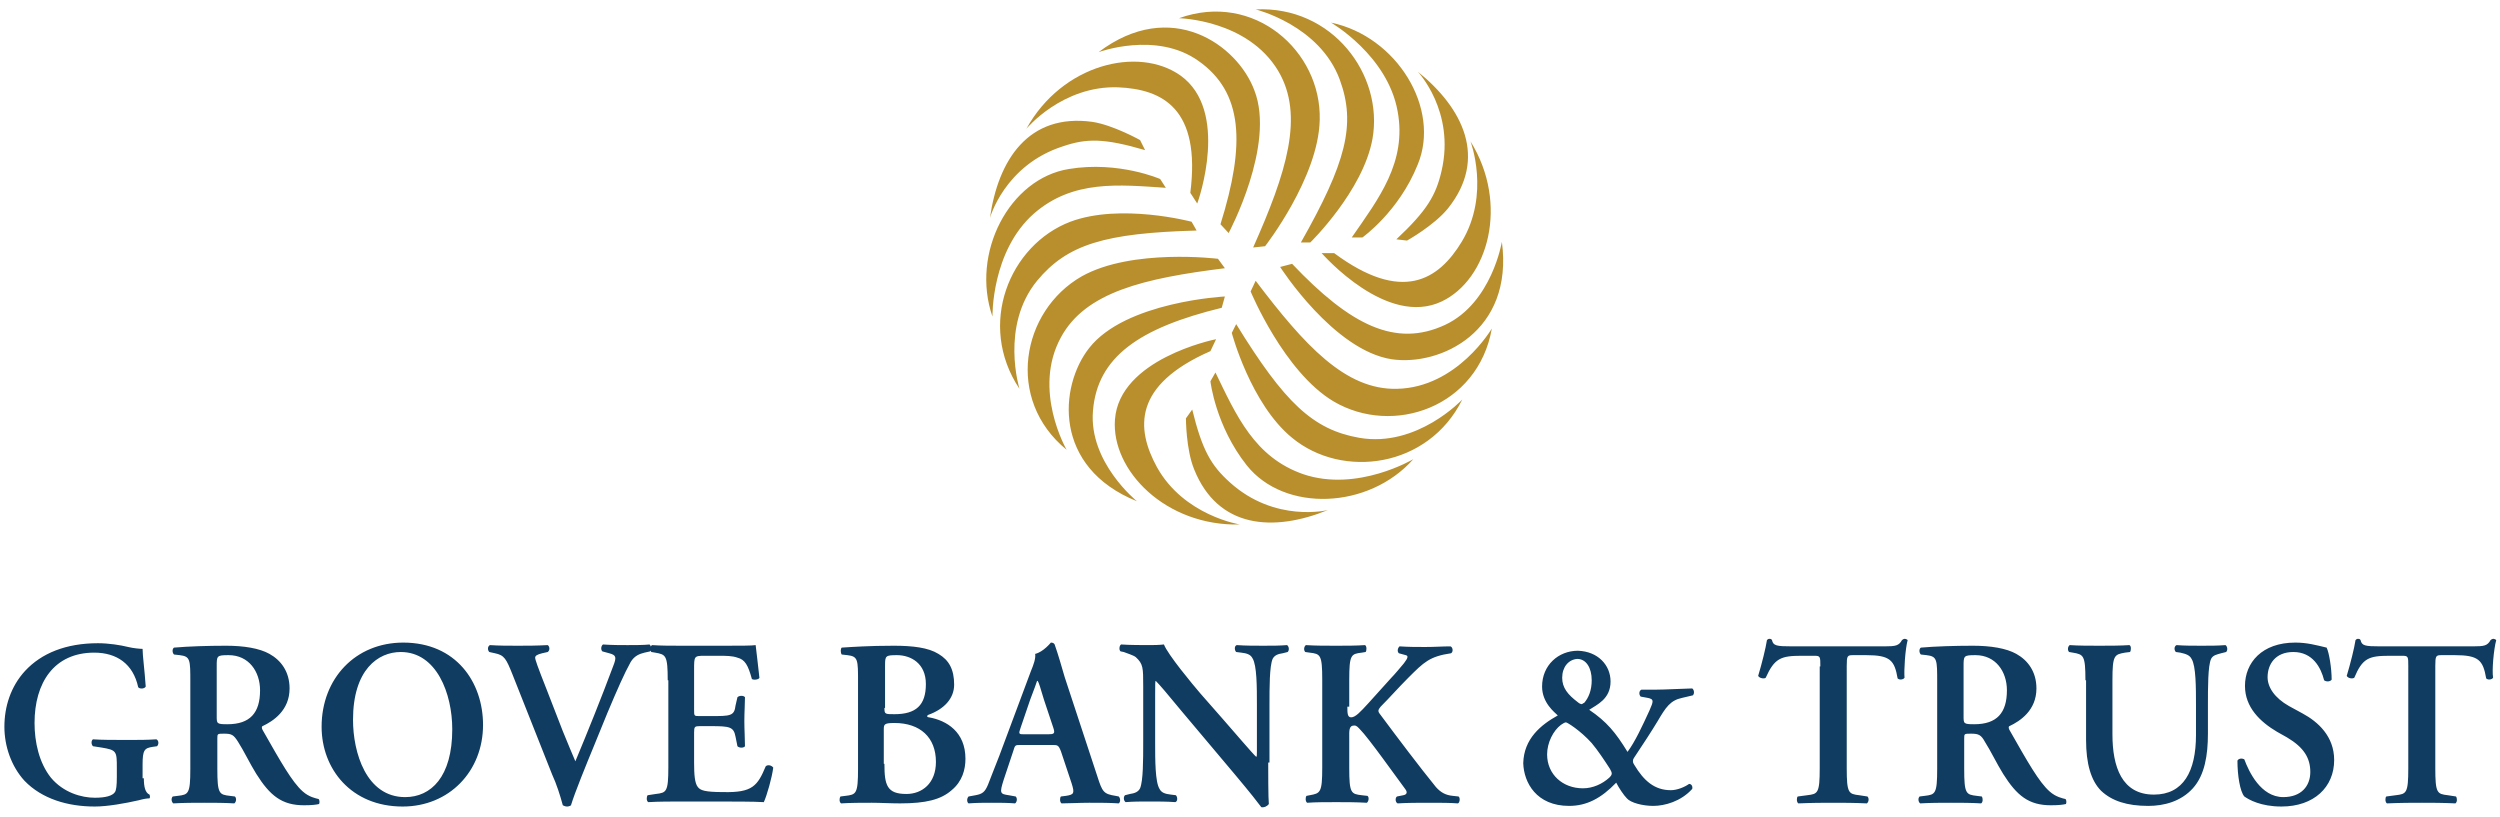
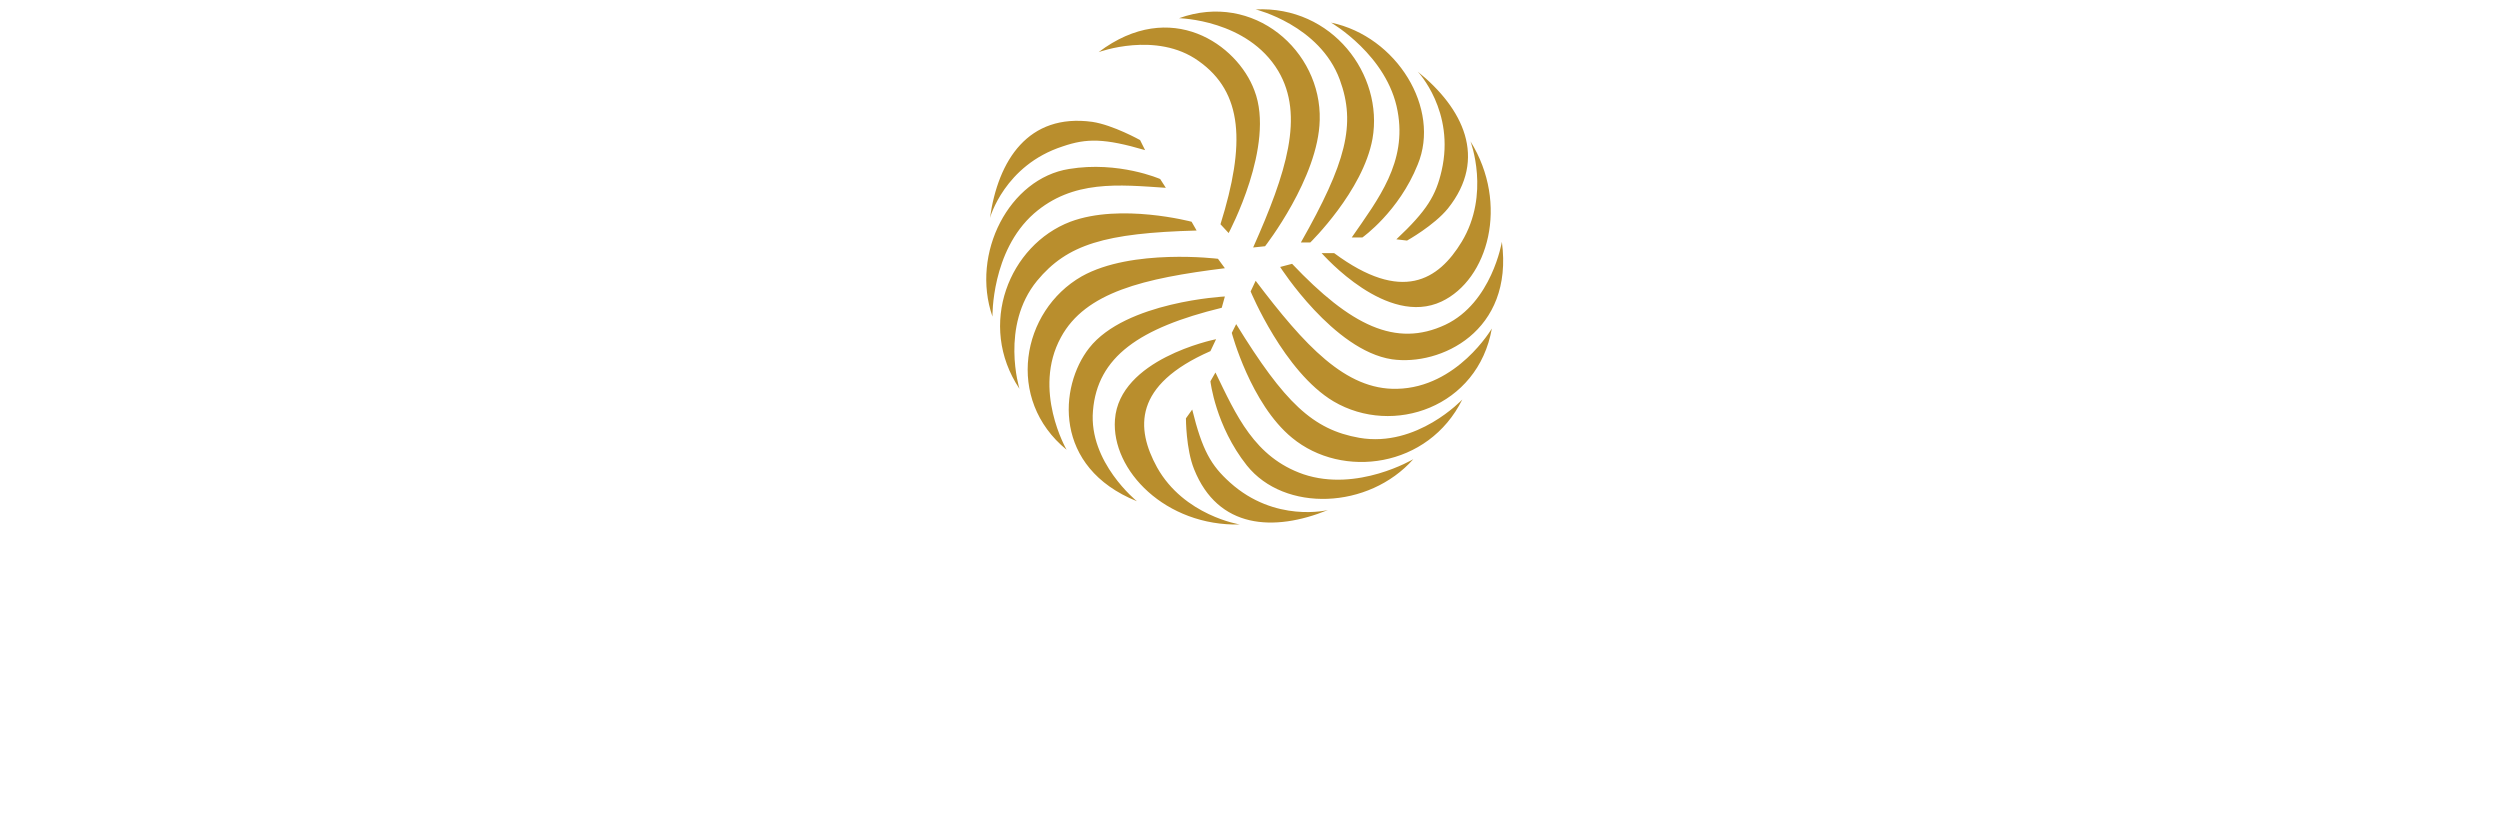
<svg xmlns="http://www.w3.org/2000/svg" width="398" height="130" viewBox="0 0 398 130">
  <style type="text/css">.st0{fill:#103C61;} .st1{fill:#B98E2D;}</style>
-   <path class="st0" d="M22.9 123.9c0 1.3.2 2.3.9 2.6.1.2.1.5 0 .6-.4 0-1 .1-1.7.3-2.2.5-5 1-7 1-4.3 0-8.4-1.2-11.2-4.1-2.1-2.3-3.2-5.5-3.2-8.6 0-3.2 1-6.4 3.3-8.9 2.6-2.8 6.5-4.4 11.6-4.4 1.7 0 3.6.3 4.8.6.8.2 1.9.3 2.3.3 0 1.1.3 3.1.5 6-.2.4-1 .4-1.2.1-.8-3.7-3.4-5.5-7-5.5-6.4 0-9.5 4.8-9.5 11.2 0 3 .7 6.3 2.6 8.7 2 2.4 4.9 3.2 7 3.2 1.7 0 2.8-.3 3.2-.9.2-.3.3-1 .3-2.4v-1.4c0-2.7 0-2.9-2.5-3.3l-1.3-.2c-.3-.3-.3-.9 0-1.1 1.4.1 3.2.1 5.7.1 1.6 0 2.9 0 4.4-.1.4.2.4.8.1 1.1l-.7.1c-1.3.2-1.6.5-1.6 2.8v2.2zM30.3 108.6c0-3.6 0-4.1-1.7-4.3l-.9-.1c-.3-.3-.3-.9 0-1.1 2.3-.2 5.4-.3 8.3-.3 2.8 0 5.3.4 6.9 1.3 1.8 1 3.2 2.8 3.2 5.5 0 3.5-2.6 5.2-4.3 6-.2.1-.1.4 0 .6 2.9 5.1 4.7 8.3 6.4 9.8 1 .9 2.1 1.1 2.5 1.2.2.1.2.6.1.8-.4.1-1.1.2-2.4.2-3.5 0-5.4-1.5-7.6-5-1-1.6-2-3.7-2.9-5.1-.7-1.1-1-1.3-2.2-1.3-1.1 0-1.1 0-1.1.8v4.8c0 4 .3 4.1 2 4.3l.8.1c.3.3.2.9-.1 1.1-1.6-.1-3.2-.1-4.8-.1-1.6 0-3.2 0-4.9.1-.3-.2-.4-.8-.1-1.1l.8-.1c1.7-.2 2-.3 2-4.3v-13.8zm4.2 5.4c0 1.2 0 1.3 1.7 1.3 3.6 0 5.2-1.8 5.2-5.4 0-3-1.8-5.6-5-5.6-1.9 0-1.9.1-1.9 1.8v7.9zM76.9 115.4c0 7.4-5.4 13-12.8 13-8.2 0-12.9-6-12.9-12.7 0-7.7 5.4-13.4 13-13.4 8.4 0 12.7 6.3 12.7 13.1zm-20.7-.8c0 5.2 2.1 12.3 8.3 12.3 4.1 0 7.5-3.2 7.5-10.8 0-5.7-2.5-12.3-8.2-12.3-3.6 0-7.6 2.8-7.6 10.8zM94.7 118.4c-1.4 3.4-3.2 7.8-3.8 9.8-.1.1-.4.2-.6.2-.3 0-.5-.1-.7-.2-.4-1.5-1-3.4-1.7-4.9l-6.3-15.9c-1-2.5-1.3-3.1-2.8-3.4l-.9-.2c-.3-.3-.3-.9.1-1.1 1.4.1 3 .1 4.4.1 1.6 0 2.9 0 4.8-.1.3.2.4.8 0 1.1l-.9.2c-.8.2-1.1.4-1.1.7 0 .3.3 1.2 1.8 5l2.6 6.7c.7 1.7 1.6 3.9 2 4.8 2-4.8 4.1-10 6-15.1.6-1.5.5-1.8-.6-2.1l-1.1-.3c-.3-.3-.2-.9.1-1.1 1.5.1 2.7.1 3.9.1 1.3 0 2.5 0 3.5-.1.3.2.3.8.1 1.1l-.9.2c-.8.2-1.6.5-2.2 1.5-1 1.8-2.1 4.3-3.7 8.1l-2 4.9zM106.3 108.3c0-4-.3-4.1-2-4.4l-.6-.1c-.3-.3-.2-.9.1-1.1 1.4.1 3.1.1 4.7.1h6.9c2.3 0 4.4 0 4.9-.1.1.6.4 3.6.6 5.2-.1.3-.9.4-1.2.2-.6-2.2-1.1-3.1-2.3-3.4-.8-.3-1.9-.3-2.9-.3h-2.4c-1.6 0-1.6.1-1.6 2.2v6.4c0 1 0 1 .9 1h1.7c3.2 0 3.8 0 4-1.7l.3-1.3c.3-.3 1-.3 1.2 0 0 1-.1 2.4-.1 3.8s.1 2.8.1 4c-.2.3-.9.3-1.2 0l-.3-1.5c-.3-1.6-.9-1.7-4-1.7h-1.7c-.8 0-.9.1-.9 1v4.8c0 1.9.1 3.3.6 3.9.4.5 1 .8 4.1.8 4.6.1 5.4-1 6.7-4.1.3-.3.9-.2 1.2.2-.2 1.6-1 4.4-1.5 5.5-1.6-.1-4.7-.1-8.9-.1h-4.1c-1.6 0-3.8 0-5.4.1-.3-.2-.3-.8-.1-1.1l1.3-.2c1.7-.2 2-.3 2-4.3v-13.8zM136.6 108.6c0-3.6 0-4.1-1.7-4.3l-.9-.1c-.2-.3-.2-.9 0-1.1 1.6-.1 4.3-.3 8.3-.3 3 0 5.5.3 7.1 1.3 1.7 1 2.5 2.5 2.5 4.9 0 2.2-1.6 3.9-4.1 4.8-.1 0-.2.2-.2.2 0 .1.1.2.3.2 2.8.5 5.8 2.3 5.8 6.6 0 1.7-.5 3.6-2.2 5-1.7 1.5-4.1 2.1-8.2 2.1-1.6 0-3.1-.1-4.5-.1-1.6 0-3.3 0-4.9.1-.3-.2-.3-.8-.1-1.1l.8-.1c1.7-.2 2-.3 2-4.3v-13.8zm4.2 4.1c0 1 .1 1 1.6 1 3.4 0 5-1.4 5-4.8 0-3.3-2.4-4.6-4.6-4.6-1.8 0-1.9.1-1.9 1.6v6.8zm0 8.9c0 3.4.4 4.8 3.5 4.8 2.5 0 4.7-1.7 4.7-5.1 0-3.9-2.5-6.2-6.6-6.2-1.6 0-1.7.2-1.7 1v5.5zM162.5 118.6c-.9 0-.9 0-1.2 1l-1.5 4.5c-.7 2.2-.6 2.3.8 2.5l1.1.2c.3.3.2.9-.1 1.1-1.2-.1-2.4-.1-3.8-.1-1.2 0-2.3 0-3.6.1-.3-.2-.3-.8 0-1.1l1.1-.2c1.1-.2 1.5-.5 2-1.7.4-1 1-2.6 1.8-4.6l5-13.4c.5-1.2.8-2.1.7-2.8 1.3-.3 2.5-1.8 2.5-1.8.3 0 .5.1.6.3.6 1.7 1.1 3.5 1.6 5.2l5.2 15.8c.8 2.5 1 2.8 2.9 3.1l.5.1c.3.3.3.9 0 1.1-1.5-.1-2.8-.1-4.7-.1-1.6 0-3.2.1-4.4.1-.3-.2-.3-.9-.1-1.1l.8-.1c1.3-.2 1.4-.4.9-2l-1.7-5.1c-.4-1-.5-1-1.5-1h-4.9zm4.3-1.7c1 0 1.2-.1.9-1l-1.5-4.5c-.6-2-.8-2.7-1-3h-.1c-.1.3-.4 1.2-1.1 3l-1.5 4.4c-.4 1.1-.3 1.1.6 1.1h3.7zM201.9 121.4c0 1.1 0 5.8.1 6.6-.3.4-.8.6-1.2.5-.6-.8-1.6-2.1-4.2-5.2l-8.5-10.1c-2.3-2.8-3.5-4.2-4.1-4.8-.1 0-.1.4-.1 2.4v7.4c0 2.8 0 6.3.7 7.4.3.6.9.8 1.8.9l.8.1c.3.3.3 1-.1 1.1-1.3-.1-2.8-.1-4.1-.1-1.5 0-2.5 0-3.8.1-.3-.2-.4-.8-.1-1.1l.8-.2c.7-.1 1.3-.3 1.6-.9.5-1.2.5-4.5.5-7.4v-8.9c0-2.9 0-3.5-1.2-4.6-.4-.3-1.4-.6-1.9-.8l-.5-.1c-.3-.2-.2-1 .1-1.1 1.4.1 3.4.1 4.3.1.8 0 1.6 0 2.5-.1.6 1.6 4.6 6.4 5.8 7.8l3.6 4.1c1.5 1.7 4.9 5.7 5.3 6 .1-.1.1-.3.1-.9v-7.4c0-2.8 0-6.3-.7-7.4-.3-.6-.9-.8-1.8-.9l-.8-.1c-.3-.3-.3-1 .1-1.1 1.4.1 2.8.1 4.2.1 1.6 0 2.5 0 3.8-.1.3.2.4.8.1 1.1l-.8.2c-.7.1-1.3.3-1.6.9-.5 1.2-.5 4.5-.5 7.4v9.1zM214.5 112.5c0 1 0 1.7.6 1.7.7 0 1.5-.9 2.7-2.2l3.7-4.1c.5-.5 1.5-1.7 2-2.3.7-.9.7-1.2.3-1.3l-1.1-.3c-.3-.3-.2-.8.1-1.1 1.5.1 2.7.1 4.1.1 1.6 0 2.7-.1 4-.1.4.1.5.9.1 1.1-3.4.5-4.3 1.4-6.8 3.9-1.6 1.6-3 3.2-4.4 4.6-.4.5-.5.7-.1 1.2 2.9 3.9 6.3 8.4 8.9 11.6.8.9 1.6 1.3 2.7 1.4l.9.1c.3.2.2 1-.1 1.1-1.3-.1-2.7-.1-4.6-.1-1.8 0-3.4 0-5 .1-.4-.2-.4-.9-.1-1.1l1-.2c.6-.1.7-.5.3-1-1.5-2-5.8-8.1-7.2-9.5-.3-.3-.5-.6-.9-.6-.9 0-.8.9-.8 2v4.8c0 4 .3 4.1 2 4.3l.9.1c.3.2.2.9-.1 1.1-1.7-.1-3.3-.1-4.9-.1-1.6 0-3.3 0-4.6.1-.3-.2-.3-.9-.1-1.1l.5-.1c1.7-.3 2-.4 2-4.4v-14c0-4-.3-4.1-2-4.3l-.7-.1c-.3-.3-.2-.9.1-1.1 1.5.1 3.1.1 4.8.1 1.6 0 3.2 0 4.6-.1.3.1.3.9.1 1.1l-.6.1c-1.7.2-2 .3-2 4.3v4.3zM256.4 108.5c0 2.8-2.2 3.7-3.4 4.5 2.8 1.9 4.2 3.6 6.1 6.7 1.2-1.6 2.4-4.2 3.5-6.6.6-1.4.8-1.8-.3-2l-1.1-.2c-.3-.3-.3-.9.1-1.1h2c1.8 0 5.3-.2 6.1-.2.3.2.4.8.1 1.1l-1.7.4c-1.9.4-2.6 1.5-3.9 3.7-.9 1.5-2.2 3.5-3.8 5.9-.2.3-.2.7.1 1.1 1.5 2.5 3.2 4 5.8 4 1 0 2.2-.5 2.9-1 .4 0 .6.4.5.8-1.8 2-4.4 2.7-6.2 2.7-1.7 0-3.6-.5-4.2-1.2-.5-.5-1.3-1.7-1.7-2.5-2.4 2.5-4.7 3.7-7.5 3.7-5.2 0-7.2-3.7-7.3-6.8.1-3.9 2.8-6.1 5.5-7.6-.5-.5-2.5-2-2.5-4.6 0-3.4 2.6-5.7 5.7-5.7 3.2.1 5.2 2.3 5.2 4.9zm-7.1 6.5c-.2 0-.5.2-.8.4-1.2.9-2.2 2.8-2.2 4.7 0 3.2 2.5 5.4 5.7 5.4 1.6 0 3.1-.7 4.2-1.7.5-.5.5-.7.1-1.4-.9-1.4-1.9-2.9-2.9-4.1-1.8-2-3.9-3.3-4.1-3.3zm-.6-7.1c0 1.6.9 2.7 2.5 3.9.2.2.5.3.6.3.1 0 .3-.2.4-.2.7-.8 1.2-2 1.2-3.6 0-2-.9-3.4-2.3-3.4-1.4.1-2.4 1.3-2.4 3zM289.8 106.1c0-1.6 0-1.7-1-1.7h-2c-3.3 0-4.3.4-5.7 3.5-.2.2-1 .1-1.2-.3.6-2 1.2-4.4 1.4-5.7.1-.1.2-.2.4-.2.1 0 .3 0 .4.2.2.9.7 1 3.2 1H300c1.8 0 2.3-.1 2.8-1 .1-.1.3-.2.4-.2.2 0 .4.1.5.2-.4 1.5-.6 4.8-.5 6-.2.3-.8.4-1.1.1-.5-2.9-1.2-3.7-5-3.7H295c-.9 0-1 .1-1 1.7v16.3c0 4 .3 4.1 2 4.3l1.3.2c.3.3.2.9-.1 1.1-2.1-.1-3.7-.1-5.3-.1-1.6 0-3.3 0-5.6.1-.3-.2-.3-.9-.1-1.1l1.5-.2c1.7-.2 2-.3 2-4.3v-16.2zM308.4 108.6c0-3.6 0-4.1-1.7-4.3l-.9-.1c-.3-.3-.3-.9 0-1.1 2.3-.2 5.4-.3 8.3-.3 2.8 0 5.3.4 6.9 1.3 1.8 1 3.2 2.8 3.2 5.5 0 3.5-2.6 5.2-4.3 6-.2.1-.1.4 0 .6 2.9 5.1 4.7 8.3 6.4 9.8 1 .9 2.1 1.1 2.5 1.2.2.1.2.6.1.8-.4.1-1.1.2-2.4.2-3.5 0-5.4-1.5-7.6-5-1-1.6-2-3.7-2.9-5.1-.6-1.1-1-1.3-2.2-1.3-1.1 0-1.1 0-1.1.8v4.8c0 4 .3 4.1 2 4.3l.8.1c.2.3.2.9-.1 1.1-1.6-.1-3.2-.1-4.8-.1-1.6 0-3.2 0-4.9.1-.3-.2-.4-.8-.1-1.1l.8-.1c1.7-.2 2-.3 2-4.3v-13.8zm4.2 5.4c0 1.2 0 1.3 1.7 1.3 3.6 0 5.2-1.8 5.2-5.4 0-3-1.8-5.6-5-5.6-1.9 0-1.9.1-1.9 1.8v7.9zM332 108.3c0-4-.3-4.1-2-4.4l-.6-.1c-.3-.3-.2-.9.1-1.1 1.4.1 3.1.1 4.7.1s3.3 0 4.8-.1c.3.1.3.8.1 1.1l-.8.1c-1.7.3-2 .4-2 4.4v8.6c0 5.2 1.5 9.6 6.6 9.6 4.7 0 6.7-3.7 6.7-9.5v-4.7c0-2.8 0-6.3-.7-7.4-.3-.6-.9-.8-1.8-1l-.7-.1c-.3-.3-.3-.9.1-1.1 1.2.1 2.6.1 4 .1 1.5 0 2.5 0 3.8-.1.3.2.4.8.1 1.1l-.8.2c-.7.2-1.3.3-1.6.9-.5 1.1-.5 4.5-.5 7.4v4.5c0 3.4-.5 6.6-2.4 8.7-1.9 2.1-4.6 2.8-7.1 2.8-3.4 0-5.8-.8-7.5-2.4-1.6-1.6-2.4-4.3-2.4-8.1v-9.5zM357.3 126.8c-.7-.8-1.1-3.4-1.1-5.7.2-.4.8-.4 1.1-.2.7 1.9 2.6 6 6.2 6 2.8 0 4.3-1.7 4.3-4 0-2.2-1-3.9-3.7-5.5l-1.6-.9c-2.7-1.6-5.1-3.9-5.1-7.3 0-3.7 2.7-6.9 8-6.9 1.9 0 3.3.4 5 .8.4.8.8 3.3.8 5.1-.2.3-.8.4-1.2.1-.5-2-1.8-4.5-4.9-4.5-2.9 0-4.1 2-4.1 4 0 1.6 1.1 3.3 3.4 4.6l2.2 1.2c2.4 1.3 5 3.6 5 7.4 0 4.3-3.2 7.4-8.4 7.4-3.3 0-5.2-1.1-5.9-1.6zM383.4 106.1c0-1.6 0-1.7-1-1.7h-2c-3.3 0-4.3.4-5.6 3.5-.3.2-1 .1-1.2-.3.6-2 1.2-4.4 1.4-5.7.1-.1.2-.2.4-.2.1 0 .3 0 .4.2.2.9.7 1 3.1 1h14.8c1.8 0 2.3-.1 2.8-1 .1-.1.3-.2.4-.2.2 0 .4.1.5.2-.4 1.5-.7 4.8-.5 6-.2.3-.8.4-1.1.1-.5-2.9-1.2-3.7-5-3.7h-2.1c-.9 0-1 .1-1 1.7v16.3c0 4 .3 4.1 2 4.3l1.3.2c.2.3.2.9-.1 1.1-2.1-.1-3.7-.1-5.3-.1-1.6 0-3.3 0-5.6.1-.3-.2-.3-.9-.1-1.1l1.5-.2c1.7-.2 2-.3 2-4.3v-16.2z" />
  <path class="st1" d="M188.8 66.6s0 4.9 1.3 8.1c3.8 9.5 12.7 10 21.3 6.5 0 0-8.4 2.1-15.6-4.4-3-2.7-4.4-5.1-6-11.6l-1 1.4zM192.7 60.7s.8 7.1 5.8 13.4c6 7.5 19.4 7 26.5-1 0 0-8.9 5.3-17.5 2.4-7.8-2.7-10.7-9.4-14-16.2l-.8 1.4zM196.1 53s3 11.3 9.6 16.7c8 6.6 21.7 4.8 27.1-6.1 0 0-7.2 7.7-16.4 6.1-7.4-1.3-11.9-5.6-19.6-18.1l-.7 1.4zM199.1 46.4s5.3 12.8 13.2 17.5c9.5 5.6 23 .9 25.2-11.6 0 0-5.5 9.4-15.1 9.6-8.2.2-14.7-6.9-22.5-17.2l-.8 1.7zM203.8 42.5s8.5 13.3 17.8 14.7c7.7 1.1 19.4-4.4 17.5-18.7 0 0-1.6 9.7-9 13.2-7.9 3.7-15.1.1-24.4-9.7l-1.9.5zM210.4 40.3c.4.4 10.4 11.8 19.1 7.7 7.4-3.5 10.8-15.5 4.6-25.5 0 0 3.2 8.4-1.4 16-3.7 6.1-9.5 9.8-20.3 1.8h-2zM181.5 22.3s-4.3-2.4-7.6-2.9c-10.2-1.4-15 6.1-16.3 15.3 0 0 2.3-8.4 11.6-11.4 3.8-1.3 6.6-1.3 13.1.6l-.8-1.6zM184.7 28.5s-6.6-2.9-14.5-1.6c-9.5 1.5-15.7 13.4-12.2 23.5 0 0-.2-10.4 6.6-16.4 6.2-5.4 13.5-4.6 21-4.1l-.9-1.4zM189.7 35.3s-11.3-3-19.3 0c-9.7 3.7-14.9 16.4-8.1 26.6 0 0-3.1-10 2.8-17.2 4.8-5.8 10.8-7.6 25.4-8l-.8-1.4zM193.9 41.2s-13.7-1.7-21.7 2.8c-9.6 5.5-12.2 19.6-2.4 27.6 0 0-5.5-9.5-.9-17.9 3.9-7.2 13.2-9.4 26.1-11l-1.1-1.5zM195 47.2s-15.8.8-21.6 8.2c-4.8 6.1-5.8 19 7.6 24.4 0 0-7.7-6.2-7-14.4.7-8.6 7.4-13.2 20.5-16.4l.5-1.8zM193.6 54c-.5.1-15.4 3.2-16.1 12.8-.6 8.1 8.1 17 19.9 16.7 0 0-8.9-1.4-13.2-9.1-3.4-6.2-3.8-13.1 8.5-18.5l.9-1.9zM224 38.3s4.3-2.4 6.5-5.1c6.4-8 2.4-16-4.8-21.8 0 0 6 6.3 3.8 15.8-.9 3.9-2.3 6.3-7.2 10.9l1.7.2zM211.9 3.6s9 5.2 10.6 14.1c1.5 8.1-3 13.9-7.3 20.1h1.7s5.8-4.1 8.8-11.6c3.7-8.9-3.3-20.4-13.8-22.6M199.9 1.5s10.2 2.5 13.4 11.2c2.6 7.1 1 13.2-6.2 25.9h1.5s8.4-8.2 9.9-16.5c1.8-10.2-6.4-21.2-18.6-20.6M187.7 2.9s10.9.2 15.8 8.4c4.2 7.1 1.3 16.2-4 28.1l1.9-.2s8.5-10.9 8.7-20.1c.3-11-10.5-20.5-22.4-16.2M174.9 8.3s9.2-3.4 15.9 1.4c7.1 5 7.5 13.2 3.5 26l1.3 1.4s7.5-14 4.1-22.7C197 7.1 186.4-.4 174.9 8.3" />
-   <path class="st1" d="M190.6 32.4c.2-.5 5.2-14.8-2.7-20.4-6.7-4.7-18.8-1.8-24.5 8.5 0 0 5.7-6.9 14.6-6.6 7.1.3 13.2 3.4 11.5 16.8l1.1 1.7z" />
+   <path class="st1" d="M190.6 32.4l1.1 1.7z" />
</svg>